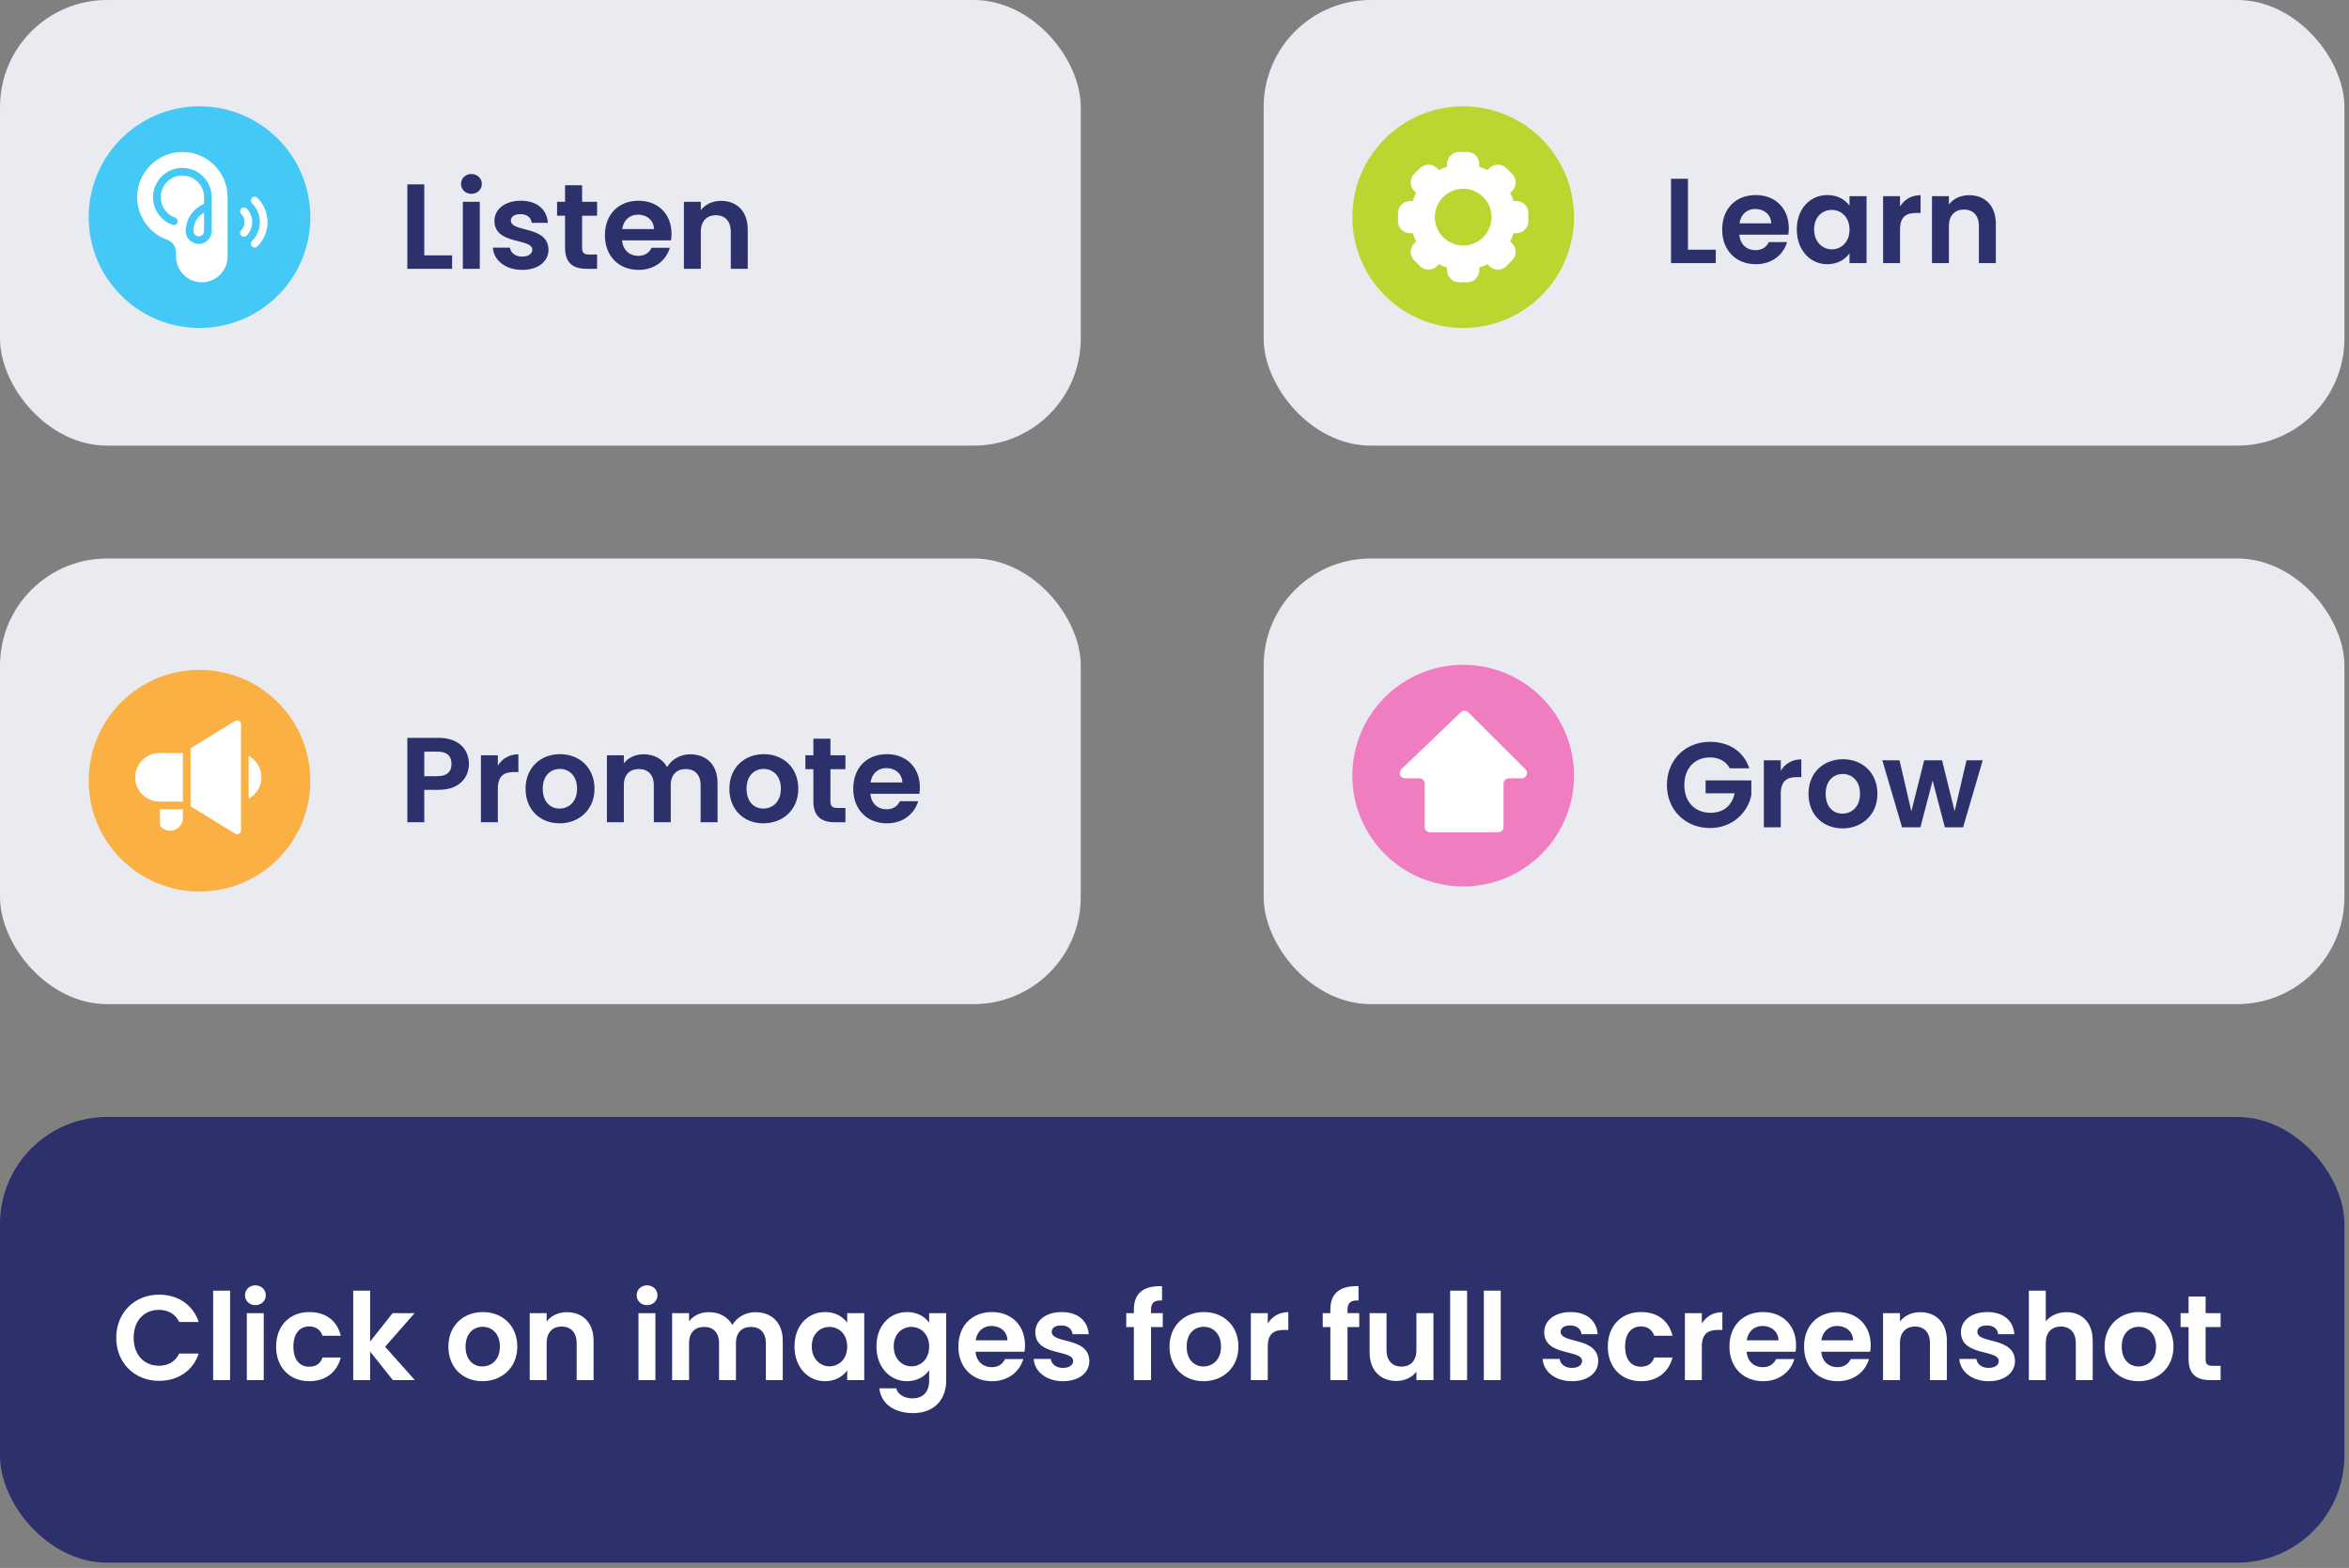
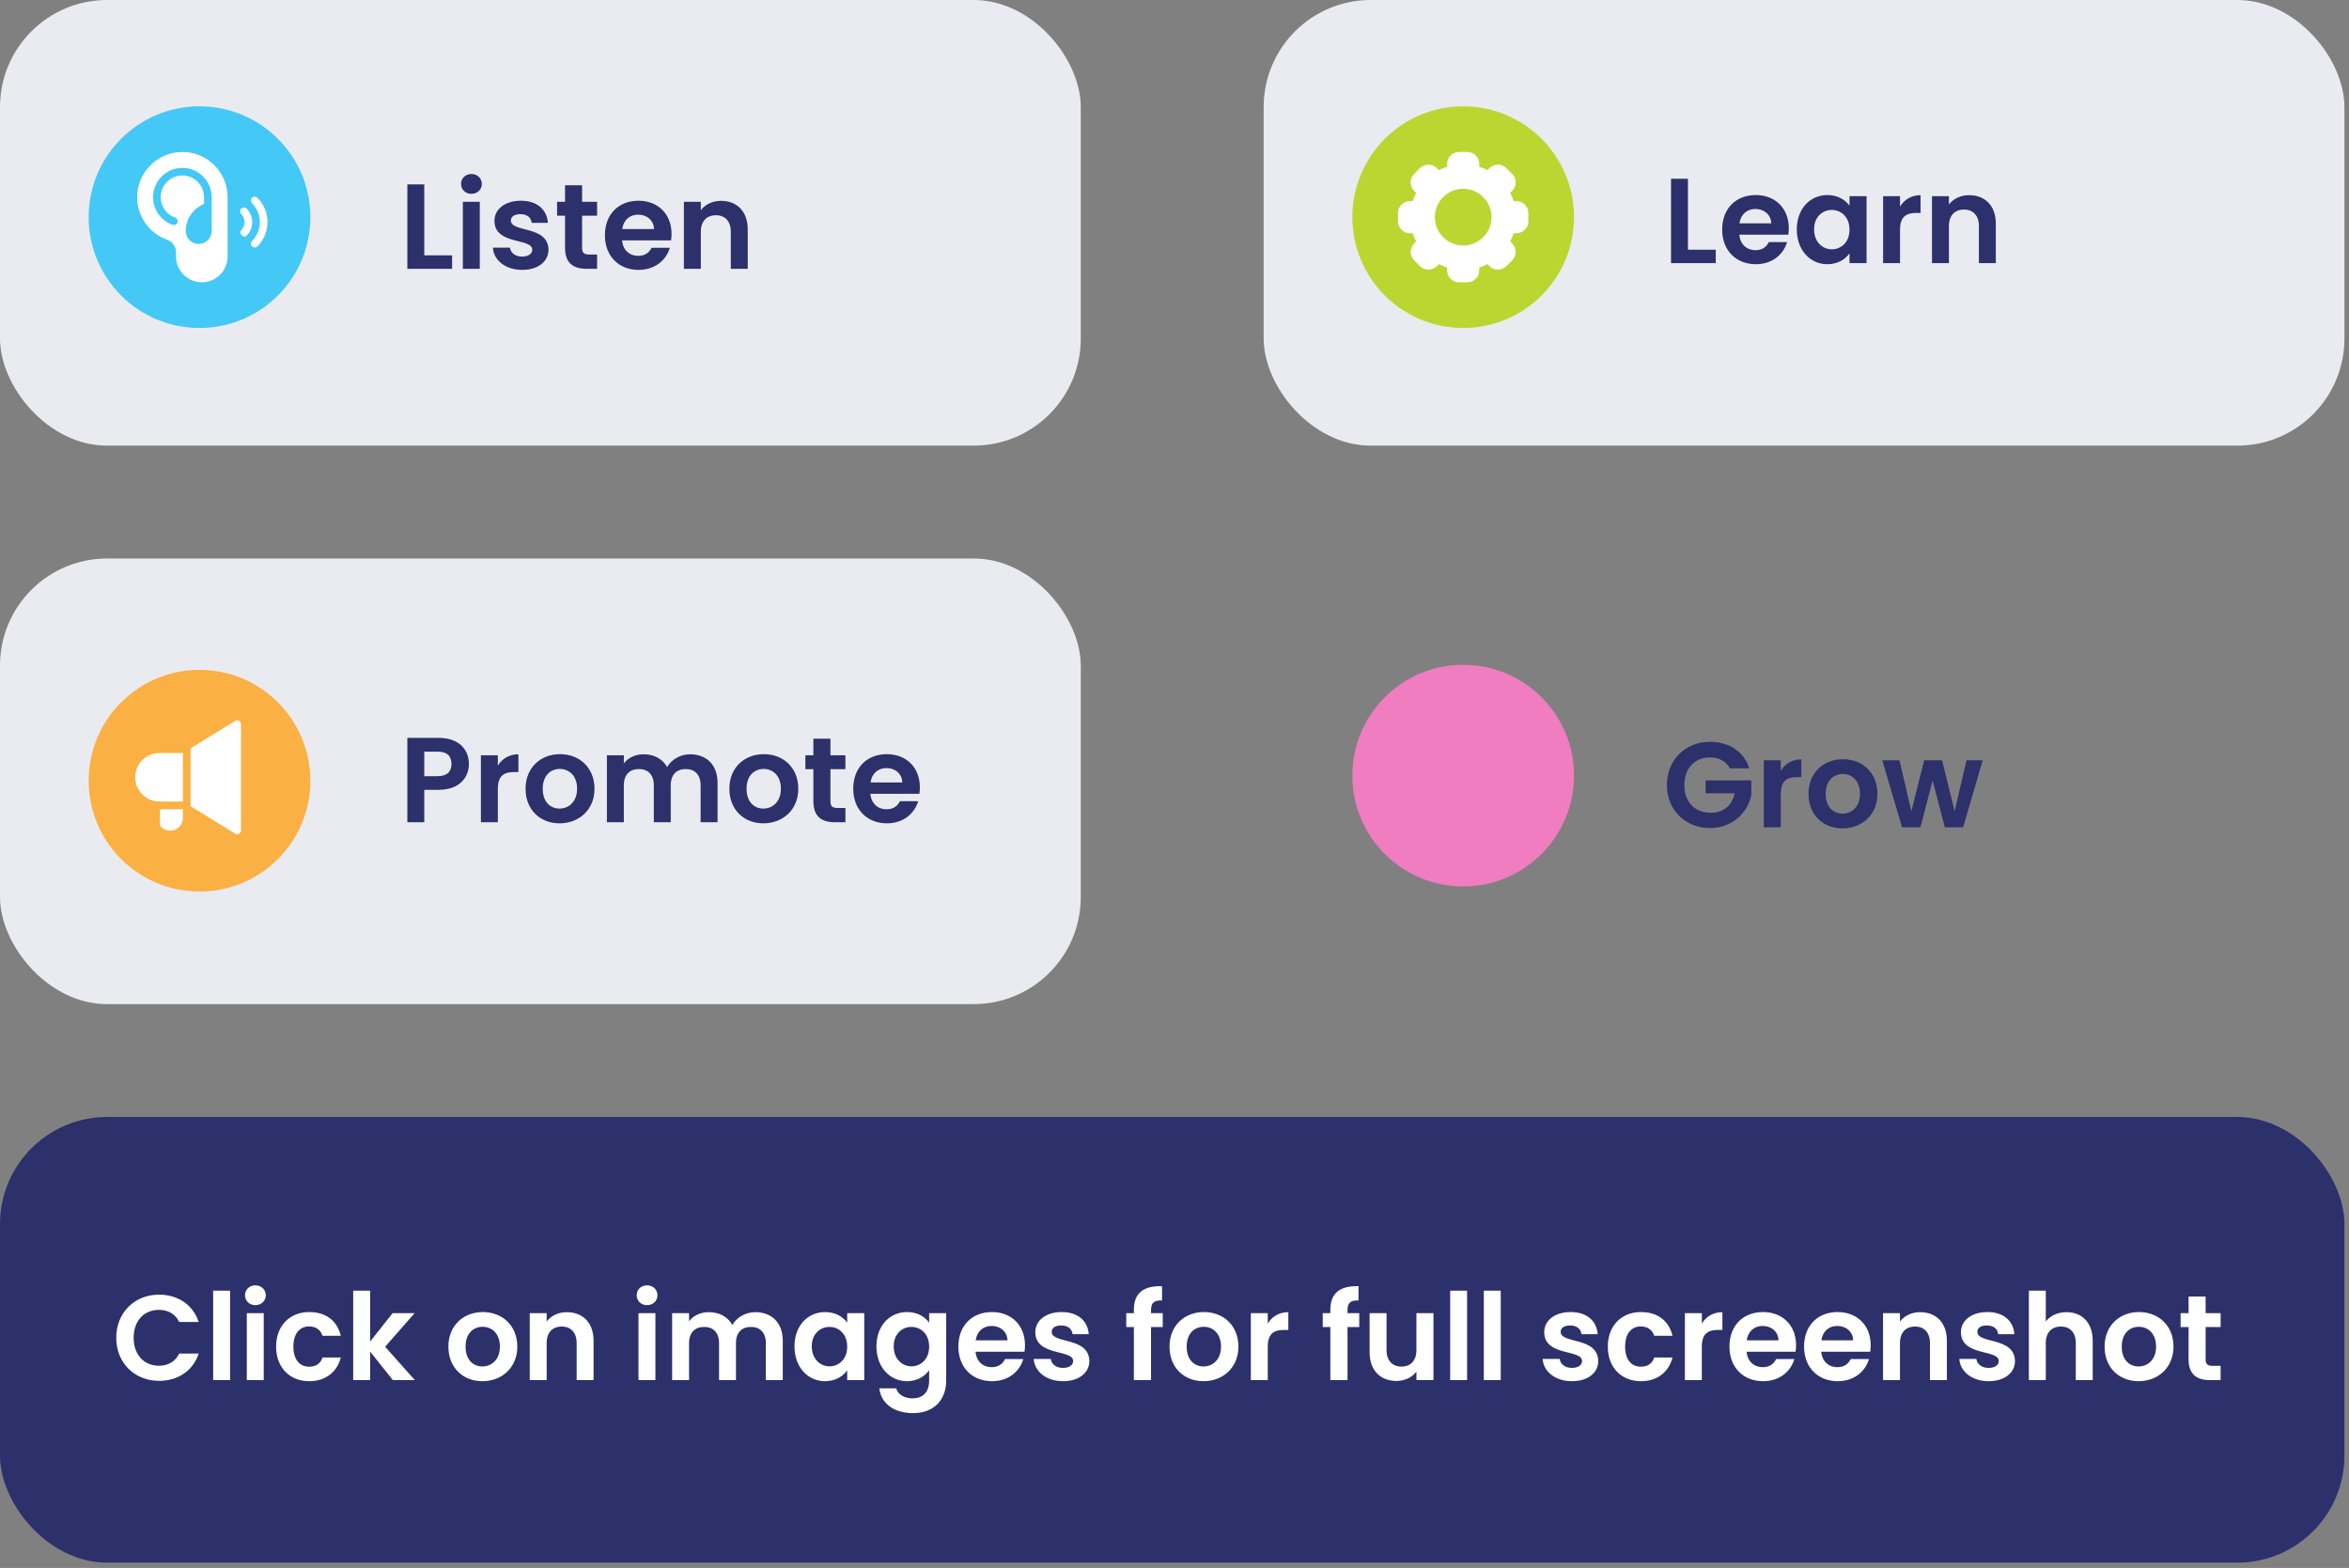
<svg xmlns="http://www.w3.org/2000/svg" width="373" height="249" viewBox="0 0 373 249" fill="none">
  <rect x="0" y="0" width="373" height="249" fill="#808080" stroke="none" />
  <rect width="171.618" height="70.772" rx="17.005" fill="#EAEBF1" />
  <rect y="88.695" width="171.618" height="70.772" rx="17.005" fill="#EAEBF1" />
  <rect y="177.391" width="372.275" height="70.772" rx="17.005" fill="#2C306B" />
  <rect x="200.658" y="-0" width="171.618" height="70.772" rx="17.005" fill="#EAEBF1" />
-   <rect x="200.658" y="88.695" width="171.618" height="70.772" rx="17.005" fill="#EAEBF1" />
  <path d="M64.684 29.287H67.372V40.557H71.788V42.688H64.684V29.287ZM73.497 42.688V32.051H76.185V42.688H73.497ZM74.86 30.784C73.9 30.784 73.209 30.093 73.209 29.21C73.209 28.326 73.9 27.635 74.86 27.635C75.801 27.635 76.511 28.326 76.511 29.21C76.511 30.093 75.801 30.784 74.86 30.784ZM87.096 39.654C87.096 41.478 85.503 42.861 82.911 42.861C80.242 42.861 78.38 41.306 78.264 39.328H80.972C81.068 40.135 81.816 40.749 82.892 40.749C83.948 40.749 84.524 40.269 84.524 39.654C84.524 37.754 78.514 38.963 78.514 35.066C78.514 33.299 80.088 31.878 82.719 31.878C85.292 31.878 86.847 33.28 87 35.392H84.428C84.351 34.566 83.698 34.01 82.642 34.01C81.644 34.01 81.125 34.413 81.125 35.027C81.125 36.967 87.02 35.757 87.096 39.654ZM89.725 39.386V34.259H88.458V32.051H89.725V29.421H92.433V32.051H94.813V34.259H92.433V39.405C92.433 40.115 92.721 40.422 93.565 40.422H94.813V42.688H93.124C91.088 42.688 89.725 41.824 89.725 39.386ZM101.316 34.087C100.03 34.087 99.012 34.912 98.801 36.371H103.851C103.812 34.97 102.699 34.087 101.316 34.087ZM106.366 39.347C105.79 41.306 104.023 42.861 101.393 42.861C98.302 42.861 96.055 40.711 96.055 37.37C96.055 34.01 98.244 31.878 101.393 31.878C104.465 31.878 106.635 33.971 106.635 37.139C106.635 37.485 106.615 37.831 106.558 38.176H98.782C98.916 39.751 99.992 40.634 101.335 40.634C102.487 40.634 103.121 40.058 103.467 39.347H106.366ZM116.046 42.688V36.813C116.046 35.104 115.105 34.182 113.685 34.182C112.225 34.182 111.285 35.104 111.285 36.813V42.688H108.597V32.051H111.285V33.376C111.976 32.474 113.128 31.898 114.491 31.898C116.968 31.898 118.734 33.511 118.734 36.448V42.688H116.046Z" fill="#2C306B" />
  <ellipse cx="31.68" cy="34.484" rx="17.6" ry="17.6" fill="#44C8F5" />
  <g clip-path="url(#clip0_424_167)">
    <path d="M40.448 39.306C40.293 39.306 40.138 39.247 40.019 39.129C39.783 38.892 39.783 38.508 40.019 38.271C40.822 37.469 41.264 36.404 41.264 35.272C41.264 34.14 40.822 33.075 40.019 32.273C39.783 32.036 39.783 31.652 40.019 31.415C40.256 31.178 40.64 31.178 40.877 31.415C41.909 32.447 42.477 33.816 42.477 35.272C42.477 36.727 41.909 38.097 40.877 39.129C40.758 39.247 40.603 39.306 40.448 39.306Z" fill="white" />
-     <path d="M38.733 37.592C38.578 37.592 38.423 37.533 38.305 37.414C38.068 37.178 38.068 36.794 38.305 36.557C38.648 36.213 38.838 35.757 38.838 35.272C38.838 34.787 38.648 34.331 38.305 33.987C38.068 33.75 38.068 33.366 38.305 33.129C38.541 32.893 38.925 32.893 39.162 33.129C39.735 33.702 40.051 34.463 40.051 35.272C40.051 36.081 39.735 36.842 39.162 37.414C39.044 37.533 38.889 37.592 38.733 37.592Z" fill="white" />
+     <path d="M38.733 37.592C38.068 37.178 38.068 36.794 38.305 36.557C38.648 36.213 38.838 35.757 38.838 35.272C38.838 34.787 38.648 34.331 38.305 33.987C38.068 33.75 38.068 33.366 38.305 33.129C38.541 32.893 38.925 32.893 39.162 33.129C39.735 33.702 40.051 34.463 40.051 35.272C40.051 36.081 39.735 36.842 39.162 37.414C39.044 37.533 38.889 37.592 38.733 37.592Z" fill="white" />
    <path d="M21.779 31.28C21.765 34.335 23.69 37.07 26.569 38.086C27.396 38.378 27.952 39.173 27.952 40.064L27.952 40.739C27.952 42.996 29.788 44.833 32.045 44.833C34.302 44.833 36.139 42.996 36.139 40.739V31.314C36.139 29.387 35.385 27.577 34.017 26.219C32.65 24.861 30.834 24.121 28.906 24.135C24.994 24.163 21.798 27.369 21.779 31.28ZM24.302 31.292C24.314 28.755 26.387 26.676 28.926 26.657L28.959 26.657C31.527 26.657 33.616 28.746 33.616 31.314V36.681C33.616 37.819 32.69 38.745 31.552 38.745C30.414 38.745 29.488 37.819 29.488 36.681C29.488 35.039 30.374 33.511 31.799 32.695L32.403 32.349V31.314C32.403 29.415 30.858 27.87 28.961 27.87L28.933 27.87C27.057 27.884 25.524 29.421 25.515 31.297C25.508 32.764 26.431 34.076 27.812 34.564C28.128 34.675 28.294 35.022 28.182 35.337C28.071 35.653 27.724 35.819 27.409 35.707C25.541 35.048 24.293 33.274 24.302 31.292Z" fill="white" />
-     <path d="M32.403 36.681C32.403 37.15 32.022 37.532 31.552 37.532C31.083 37.532 30.701 37.15 30.701 36.681C30.701 35.472 31.353 34.348 32.402 33.748L32.403 33.747V36.681Z" fill="white" />
  </g>
  <path d="M265.344 28.384H268.032V39.655H272.448V41.786H265.344V28.384ZM278.726 33.184C277.44 33.184 276.422 34.01 276.211 35.469H281.261C281.222 34.068 280.109 33.184 278.726 33.184ZM283.776 38.445C283.2 40.404 281.434 41.959 278.803 41.959C275.712 41.959 273.466 39.808 273.466 36.468C273.466 33.108 275.654 30.976 278.803 30.976C281.875 30.976 284.045 33.069 284.045 36.237C284.045 36.583 284.026 36.928 283.968 37.274H276.192C276.326 38.848 277.402 39.731 278.746 39.731C279.898 39.731 280.531 39.156 280.877 38.445H283.776ZM285.316 36.429C285.316 33.108 287.466 30.976 290.173 30.976C291.882 30.976 293.053 31.783 293.687 32.666V31.149H296.394V41.786H293.687V40.231C293.053 41.152 291.844 41.959 290.154 41.959C287.466 41.959 285.316 39.751 285.316 36.429ZM293.687 36.468C293.687 34.452 292.343 33.338 290.864 33.338C289.424 33.338 288.061 34.413 288.061 36.429C288.061 38.445 289.424 39.597 290.864 39.597C292.343 39.597 293.687 38.483 293.687 36.468ZM301.707 36.487V41.786H299.019V31.149H301.707V32.8C302.379 31.706 303.493 30.995 304.971 30.995V33.818H304.261C302.667 33.818 301.707 34.432 301.707 36.487ZM314.231 41.786V35.911C314.231 34.202 313.291 33.28 311.87 33.28C310.411 33.28 309.47 34.202 309.47 35.911V41.786H306.782V31.149H309.47V32.474C310.161 31.572 311.313 30.995 312.676 30.995C315.153 30.995 316.919 32.608 316.919 35.546V41.786H314.231Z" fill="#2C306B" />
  <ellipse cx="232.34" cy="34.484" rx="17.6" ry="17.6" fill="#BCD631" />
  <g clip-path="url(#clip1_424_167)">
    <path d="M240.783 31.929H240.344C240.201 31.482 240.021 31.048 239.805 30.631L240.116 30.32C240.871 29.566 240.851 28.358 240.116 27.625L239.198 26.707C238.465 25.973 237.257 25.952 236.503 26.707L236.192 27.018C235.775 26.802 235.341 26.622 234.894 26.479V26.04C234.894 24.989 234.04 24.134 232.989 24.134H231.69C230.639 24.134 229.784 24.989 229.784 26.04V26.479C229.338 26.622 228.904 26.802 228.487 27.018L228.176 26.707C227.423 25.953 226.215 25.971 225.481 26.707L224.563 27.625C223.829 28.358 223.807 29.566 224.562 30.32L224.874 30.631C224.658 31.048 224.478 31.482 224.335 31.929H223.896C222.845 31.929 221.99 32.783 221.99 33.834V35.133C221.99 36.184 222.845 37.039 223.896 37.039H224.335C224.478 37.485 224.658 37.919 224.874 38.336L224.563 38.647C223.808 39.401 223.828 40.609 224.562 41.342L225.48 42.261C226.213 42.994 227.421 43.016 228.175 42.261L228.487 41.949C228.904 42.165 229.338 42.345 229.784 42.488V42.927C229.784 43.978 230.639 44.833 231.69 44.833H232.989C234.04 44.833 234.894 43.978 234.894 42.927V42.488C235.341 42.345 235.775 42.165 236.192 41.949L236.503 42.261C237.256 43.014 238.464 42.996 239.198 42.261L240.116 41.343C240.85 40.609 240.871 39.401 240.116 38.648L239.805 38.336C240.021 37.919 240.201 37.485 240.344 37.038H240.783C241.834 37.038 242.689 36.184 242.689 35.133V33.834C242.688 32.783 241.834 31.929 240.783 31.929ZM232.339 38.987C229.856 38.987 227.836 36.967 227.836 34.484C227.836 32 229.856 29.98 232.339 29.98C234.823 29.98 236.843 32 236.843 34.484C236.843 36.967 234.823 38.987 232.339 38.987Z" fill="white" />
  </g>
  <path d="M67.372 123.265H69.503C71.02 123.265 71.692 122.516 71.692 121.325C71.692 120.097 71.02 119.367 69.503 119.367H67.372V123.265ZM74.457 121.325C74.457 123.361 73.075 125.434 69.619 125.434H67.372V130.58H64.684V117.178H69.619C72.844 117.178 74.457 119.002 74.457 121.325ZM79.053 125.281V130.58H76.365V119.943H79.053V121.594C79.725 120.5 80.839 119.789 82.317 119.789V122.612H81.607C80.013 122.612 79.053 123.226 79.053 125.281ZM94.4 125.261C94.4 128.602 91.942 130.753 88.851 130.753C85.779 130.753 83.456 128.602 83.456 125.261C83.456 121.901 85.856 119.77 88.928 119.77C92 119.77 94.4 121.901 94.4 125.261ZM86.182 125.261C86.182 127.373 87.411 128.41 88.851 128.41C90.272 128.41 91.635 127.373 91.635 125.261C91.635 123.13 90.31 122.113 88.889 122.113C87.469 122.113 86.182 123.13 86.182 125.261ZM111.252 130.58V124.705C111.252 123.015 110.311 122.132 108.89 122.132C107.45 122.132 106.509 123.015 106.509 124.705V130.58H103.821V124.705C103.821 123.015 102.88 122.132 101.46 122.132C100 122.132 99.06 123.015 99.06 124.705V130.58H96.372V119.943H99.06V121.229C99.732 120.346 100.864 119.789 102.189 119.789C103.84 119.789 105.204 120.5 105.933 121.825C106.624 120.615 108.026 119.789 109.581 119.789C112.135 119.789 113.94 121.402 113.94 124.34V130.58H111.252ZM126.762 125.261C126.762 128.602 124.305 130.753 121.214 130.753C118.142 130.753 115.818 128.602 115.818 125.261C115.818 121.901 118.218 119.77 121.29 119.77C124.362 119.77 126.762 121.901 126.762 125.261ZM118.545 125.261C118.545 127.373 119.774 128.41 121.214 128.41C122.634 128.41 123.998 127.373 123.998 125.261C123.998 123.13 122.673 122.113 121.252 122.113C119.831 122.113 118.545 123.13 118.545 125.261ZM129.157 127.277V122.151H127.889V119.943H129.157V117.313H131.864V119.943H134.245V122.151H131.864V127.297C131.864 128.007 132.152 128.314 132.997 128.314H134.245V130.58H132.555C130.52 130.58 129.157 129.716 129.157 127.277ZM140.747 121.978C139.461 121.978 138.443 122.804 138.232 124.263H143.282C143.243 122.861 142.13 121.978 140.747 121.978ZM145.797 127.239C145.221 129.197 143.455 130.753 140.824 130.753C137.733 130.753 135.487 128.602 135.487 125.261C135.487 121.901 137.675 119.77 140.824 119.77C143.896 119.77 146.066 121.863 146.066 125.031C146.066 125.377 146.047 125.722 145.989 126.068H138.213C138.347 127.642 139.423 128.525 140.767 128.525C141.919 128.525 142.552 127.949 142.898 127.239H145.797Z" fill="#2C306B" />
  <path d="M18.457 212.457C18.457 208.444 21.395 205.602 25.254 205.602C28.23 205.602 30.649 207.196 31.552 209.941H28.46C27.827 208.655 26.675 208.021 25.235 208.021C22.892 208.021 21.222 209.73 21.222 212.457C21.222 215.164 22.892 216.892 25.235 216.892C26.675 216.892 27.827 216.258 28.46 214.953H31.552C30.649 217.717 28.23 219.292 25.254 219.292C21.395 219.292 18.457 216.469 18.457 212.457ZM33.847 219.177V204.969H36.535V219.177H33.847ZM39.191 219.177V208.54H41.879V219.177H39.191ZM40.554 207.273C39.594 207.273 38.903 206.581 38.903 205.698C38.903 204.815 39.594 204.124 40.554 204.124C41.495 204.124 42.206 204.815 42.206 205.698C42.206 206.581 41.495 207.273 40.554 207.273ZM43.844 213.858C43.844 210.517 46.032 208.367 49.105 208.367C51.754 208.367 53.54 209.749 54.116 212.13H51.217C50.909 211.228 50.199 210.652 49.085 210.652C47.588 210.652 46.589 211.785 46.589 213.858C46.589 215.932 47.588 217.045 49.085 217.045C50.199 217.045 50.89 216.546 51.217 215.586H54.116C53.54 217.852 51.754 219.349 49.105 219.349C46.032 219.349 43.844 217.199 43.844 213.858ZM56.085 219.177V204.969H58.773V213.052L62.344 208.54H65.838L61.154 213.877L65.877 219.177H62.383L58.773 214.645V219.177H56.085ZM82.144 213.858C82.144 217.199 79.687 219.349 76.596 219.349C73.524 219.349 71.2 217.199 71.2 213.858C71.2 210.498 73.6 208.367 76.672 208.367C79.744 208.367 82.144 210.498 82.144 213.858ZM73.927 213.858C73.927 215.97 75.156 217.007 76.596 217.007C78.016 217.007 79.38 215.97 79.38 213.858C79.38 211.727 78.055 210.709 76.634 210.709C75.213 210.709 73.927 211.727 73.927 213.858ZM91.566 219.177V213.301C91.566 211.593 90.625 210.671 89.204 210.671C87.745 210.671 86.804 211.593 86.804 213.301V219.177H84.116V208.54H86.804V209.865C87.495 208.962 88.647 208.386 90.011 208.386C92.487 208.386 94.254 209.999 94.254 212.937V219.177H91.566ZM101.385 219.177V208.54H104.073V219.177H101.385ZM102.748 207.273C101.788 207.273 101.097 206.581 101.097 205.698C101.097 204.815 101.788 204.124 102.748 204.124C103.689 204.124 104.399 204.815 104.399 205.698C104.399 206.581 103.689 207.273 102.748 207.273ZM121.609 219.177V213.301C121.609 211.612 120.668 210.729 119.247 210.729C117.807 210.729 116.866 211.612 116.866 213.301V219.177H114.178V213.301C114.178 211.612 113.237 210.729 111.817 210.729C110.357 210.729 109.417 211.612 109.417 213.301V219.177H106.729V208.54H109.417V209.826C110.089 208.943 111.221 208.386 112.546 208.386C114.197 208.386 115.561 209.097 116.29 210.421C116.981 209.212 118.383 208.386 119.938 208.386C122.492 208.386 124.297 209.999 124.297 212.937V219.177H121.609ZM126.156 213.82C126.156 210.498 128.307 208.367 131.014 208.367C132.723 208.367 133.894 209.173 134.527 210.057V208.54H137.235V219.177H134.527V217.621C133.894 218.543 132.684 219.349 130.995 219.349C128.307 219.349 126.156 217.141 126.156 213.82ZM134.527 213.858C134.527 211.842 133.183 210.729 131.705 210.729C130.265 210.729 128.902 211.804 128.902 213.82C128.902 215.836 130.265 216.988 131.705 216.988C133.183 216.988 134.527 215.874 134.527 213.858ZM139.169 213.82C139.169 210.498 141.319 208.367 144.026 208.367C145.697 208.367 146.906 209.135 147.54 210.057V208.54H150.247V219.253C150.247 222.133 148.481 224.418 144.986 224.418C141.991 224.418 139.898 222.921 139.63 220.482H142.298C142.567 221.442 143.566 222.076 144.91 222.076C146.388 222.076 147.54 221.231 147.54 219.253V217.602C146.906 218.524 145.697 219.349 144.026 219.349C141.319 219.349 139.169 217.141 139.169 213.82ZM147.54 213.858C147.54 211.842 146.196 210.729 144.718 210.729C143.278 210.729 141.914 211.804 141.914 213.82C141.914 215.836 143.278 216.988 144.718 216.988C146.196 216.988 147.54 215.874 147.54 213.858ZM157.442 210.575C156.156 210.575 155.138 211.401 154.927 212.86H159.976C159.938 211.458 158.824 210.575 157.442 210.575ZM162.492 215.836C161.916 217.794 160.149 219.349 157.519 219.349C154.428 219.349 152.181 217.199 152.181 213.858C152.181 210.498 154.37 208.367 157.519 208.367C160.591 208.367 162.76 210.46 162.76 213.628C162.76 213.973 162.741 214.319 162.684 214.665H154.908C155.042 216.239 156.117 217.122 157.461 217.122C158.613 217.122 159.247 216.546 159.592 215.836H162.492ZM172.978 216.143C172.978 217.967 171.385 219.349 168.793 219.349C166.124 219.349 164.262 217.794 164.146 215.817H166.854C166.95 216.623 167.698 217.237 168.774 217.237C169.83 217.237 170.406 216.757 170.406 216.143C170.406 214.242 164.396 215.452 164.396 211.554C164.396 209.788 165.97 208.367 168.601 208.367C171.174 208.367 172.729 209.769 172.882 211.881H170.31C170.233 211.055 169.58 210.498 168.524 210.498C167.526 210.498 167.007 210.901 167.007 211.516C167.007 213.455 172.902 212.245 172.978 216.143ZM180.048 219.177V210.748H178.838V208.54H180.048V208.002C180.048 205.391 181.526 204.181 184.521 204.258V206.524C183.216 206.485 182.774 206.908 182.774 208.098V208.54H184.637V210.748H182.774V219.177H180.048ZM196.651 213.858C196.651 217.199 194.193 219.349 191.102 219.349C188.03 219.349 185.707 217.199 185.707 213.858C185.707 210.498 188.107 208.367 191.179 208.367C194.251 208.367 196.651 210.498 196.651 213.858ZM188.433 213.858C188.433 215.97 189.662 217.007 191.102 217.007C192.523 217.007 193.886 215.97 193.886 213.858C193.886 211.727 192.561 210.709 191.14 210.709C189.719 210.709 188.433 211.727 188.433 213.858ZM201.31 213.877V219.177H198.622V208.54H201.31V210.191C201.982 209.097 203.096 208.386 204.574 208.386V211.209H203.864C202.27 211.209 201.31 211.823 201.31 213.877ZM211.248 219.177V210.748H210.038V208.54H211.248V208.002C211.248 205.391 212.726 204.181 215.721 204.258V206.524C214.416 206.485 213.974 206.908 213.974 208.098V208.54H215.837V210.748H213.974V219.177H211.248ZM227.62 208.54V219.177H224.913V217.833C224.241 218.735 223.07 219.311 221.745 219.311C219.268 219.311 217.483 217.698 217.483 214.78V208.54H220.171V214.396C220.171 216.105 221.111 217.026 222.532 217.026C223.991 217.026 224.913 216.105 224.913 214.396V208.54H227.62ZM230.272 219.177V204.969H232.96V219.177H230.272ZM235.616 219.177V204.969H238.304V219.177H235.616ZM253.791 216.143C253.791 217.967 252.197 219.349 249.605 219.349C246.936 219.349 245.074 217.794 244.959 215.817H247.666C247.762 216.623 248.511 217.237 249.586 217.237C250.642 217.237 251.218 216.757 251.218 216.143C251.218 214.242 245.208 215.452 245.208 211.554C245.208 209.788 246.783 208.367 249.413 208.367C251.986 208.367 253.541 209.769 253.695 211.881H251.122C251.045 211.055 250.392 210.498 249.336 210.498C248.338 210.498 247.82 210.901 247.82 211.516C247.82 213.455 253.714 212.245 253.791 216.143ZM255.306 213.858C255.306 210.517 257.495 208.367 260.567 208.367C263.217 208.367 265.002 209.749 265.578 212.13H262.679C262.372 211.228 261.661 210.652 260.548 210.652C259.05 210.652 258.052 211.785 258.052 213.858C258.052 215.932 259.05 217.045 260.548 217.045C261.661 217.045 262.353 216.546 262.679 215.586H265.578C265.002 217.852 263.217 219.349 260.567 219.349C257.495 219.349 255.306 217.199 255.306 213.858ZM270.235 213.877V219.177H267.547V208.54H270.235V210.191C270.907 209.097 272.021 208.386 273.499 208.386V211.209H272.789C271.195 211.209 270.235 211.823 270.235 213.877ZM279.879 210.575C278.593 210.575 277.575 211.401 277.364 212.86H282.414C282.375 211.458 281.262 210.575 279.879 210.575ZM284.929 215.836C284.353 217.794 282.587 219.349 279.956 219.349C276.865 219.349 274.619 217.199 274.619 213.858C274.619 210.498 276.807 208.367 279.956 208.367C283.028 208.367 285.198 210.46 285.198 213.628C285.198 213.973 285.179 214.319 285.121 214.665H277.345C277.479 216.239 278.555 217.122 279.899 217.122C281.051 217.122 281.684 216.546 282.03 215.836H284.929ZM291.729 210.575C290.443 210.575 289.425 211.401 289.214 212.86H294.264C294.225 211.458 293.112 210.575 291.729 210.575ZM296.779 215.836C296.203 217.794 294.437 219.349 291.806 219.349C288.715 219.349 286.469 217.199 286.469 213.858C286.469 210.498 288.657 208.367 291.806 208.367C294.878 208.367 297.048 210.46 297.048 213.628C297.048 213.973 297.029 214.319 296.971 214.665H289.195C289.329 216.239 290.405 217.122 291.749 217.122C292.901 217.122 293.534 216.546 293.88 215.836H296.779ZM306.459 219.177V213.301C306.459 211.593 305.519 210.671 304.098 210.671C302.639 210.671 301.698 211.593 301.698 213.301V219.177H299.01V208.54H301.698V209.865C302.389 208.962 303.541 208.386 304.904 208.386C307.381 208.386 309.147 209.999 309.147 212.937V219.177H306.459ZM319.96 216.143C319.96 217.967 318.366 219.349 315.774 219.349C313.105 219.349 311.243 217.794 311.128 215.817H313.835C313.931 216.623 314.68 217.237 315.755 217.237C316.811 217.237 317.387 216.757 317.387 216.143C317.387 214.242 311.377 215.452 311.377 211.554C311.377 209.788 312.952 208.367 315.582 208.367C318.155 208.367 319.71 209.769 319.864 211.881H317.291C317.214 211.055 316.561 210.498 315.505 210.498C314.507 210.498 313.988 210.901 313.988 211.516C313.988 213.455 319.883 212.245 319.96 216.143ZM322.166 219.177V204.969H324.854V209.865C325.545 208.962 326.736 208.386 328.157 208.386C330.557 208.386 332.304 209.999 332.304 212.937V219.177H329.616V213.301C329.616 211.593 328.675 210.671 327.254 210.671C325.795 210.671 324.854 211.593 324.854 213.301V219.177H322.166ZM345.132 213.858C345.132 217.199 342.674 219.349 339.583 219.349C336.511 219.349 334.188 217.199 334.188 213.858C334.188 210.498 336.588 208.367 339.66 208.367C342.732 208.367 345.132 210.498 345.132 213.858ZM336.914 213.858C336.914 215.97 338.143 217.007 339.583 217.007C341.004 217.007 342.367 215.97 342.367 213.858C342.367 211.727 341.042 210.709 339.621 210.709C338.201 210.709 336.914 211.727 336.914 213.858ZM347.526 215.874V210.748H346.259V208.54H347.526V205.909H350.233V208.54H352.614V210.748H350.233V215.893C350.233 216.604 350.521 216.911 351.366 216.911H352.614V219.177H350.924C348.889 219.177 347.526 218.313 347.526 215.874Z" fill="white" />
  <ellipse cx="31.68" cy="123.983" rx="17.6" ry="17.6" fill="#FAB042" />
  <g clip-path="url(#clip2_424_167)">
-     <path d="M41.516 123.44C41.516 121.975 40.696 120.692 39.481 120.041L39.48 126.839C40.693 126.19 41.516 124.911 41.516 123.44Z" fill="white" />
    <path d="M38.267 131.882L38.27 114.997C38.27 114.777 38.151 114.575 37.959 114.468C37.767 114.36 37.532 114.365 37.345 114.48L30.258 118.839V128.04L37.343 132.399C37.53 132.514 37.765 132.519 37.957 132.412C38.148 132.304 38.267 132.102 38.267 131.882Z" fill="white" />
    <path d="M29.044 128.507L25.406 128.506L25.405 130.902C25.404 131.063 25.468 131.217 25.582 131.331C26.164 131.912 27.032 132.086 27.794 131.772C28.555 131.455 29.045 130.719 29.044 129.897L29.044 128.507Z" fill="white" />
    <path d="M29.046 119.585C28.294 119.585 25.322 119.586 25.322 119.586C23.193 119.585 21.466 121.306 21.468 123.439C21.466 125.57 23.193 127.295 25.321 127.293C25.321 127.293 28.291 127.294 29.046 127.294L29.046 119.585Z" fill="white" />
  </g>
  <path d="M271.527 117.809C274.522 117.809 276.903 119.326 277.767 122.014H274.676C274.061 120.881 272.948 120.286 271.527 120.286C269.127 120.286 267.456 121.995 267.456 124.664C267.456 127.39 269.146 129.08 271.642 129.08C273.716 129.08 275.04 127.889 275.444 125.988H270.836V123.934H278.093V126.276C277.556 129.003 275.117 131.499 271.546 131.499C267.648 131.499 264.692 128.676 264.692 124.664C264.692 120.651 267.648 117.809 271.527 117.809ZM282.77 126.084V131.384H280.082V120.747H282.77V122.398C283.442 121.304 284.555 120.593 286.034 120.593V123.416H285.323C283.73 123.416 282.77 124.03 282.77 126.084ZM298.116 126.065C298.116 129.406 295.659 131.556 292.568 131.556C289.496 131.556 287.172 129.406 287.172 126.065C287.172 122.705 289.572 120.574 292.644 120.574C295.716 120.574 298.116 122.705 298.116 126.065ZM289.899 126.065C289.899 128.177 291.128 129.214 292.568 129.214C293.988 129.214 295.352 128.177 295.352 126.065C295.352 123.934 294.027 122.916 292.606 122.916C291.185 122.916 289.899 123.934 289.899 126.065ZM302.027 131.384L298.898 120.747H301.624L303.506 128.849L305.541 120.747H308.382L310.379 128.83L312.261 120.747H314.834L311.723 131.384H308.824L306.885 123.953L304.946 131.384H302.027Z" fill="#2C306B" />
  <ellipse cx="232.34" cy="123.179" rx="17.6" ry="17.6" fill="#F07DC0" />
-   <path d="M238.748 131.335C238.748 131.802 238.37 132.18 237.903 132.18H227.079C226.612 132.18 226.234 131.802 226.234 131.335V124.454C226.234 123.988 225.856 123.61 225.389 123.61H223.115C222.353 123.61 221.98 122.682 222.53 122.155L231.96 113.108C232.292 112.79 232.816 112.795 233.141 113.119L242.22 122.166C242.754 122.698 242.377 123.61 241.624 123.61H239.593C239.126 123.61 238.748 123.988 238.748 124.454V131.335Z" fill="white" />
  <defs>
    <clipPath id="clip0_424_167">
      <rect width="20.698" height="20.698" fill="white" transform="translate(21.779 24.134)" />
    </clipPath>
    <clipPath id="clip1_424_167">
      <rect width="20.698" height="20.698" fill="white" transform="translate(221.99 24.134)" />
    </clipPath>
    <clipPath id="clip2_424_167">
      <rect width="20.698" height="20.698" fill="white" transform="translate(21.33 113.634)" />
    </clipPath>
  </defs>
</svg>